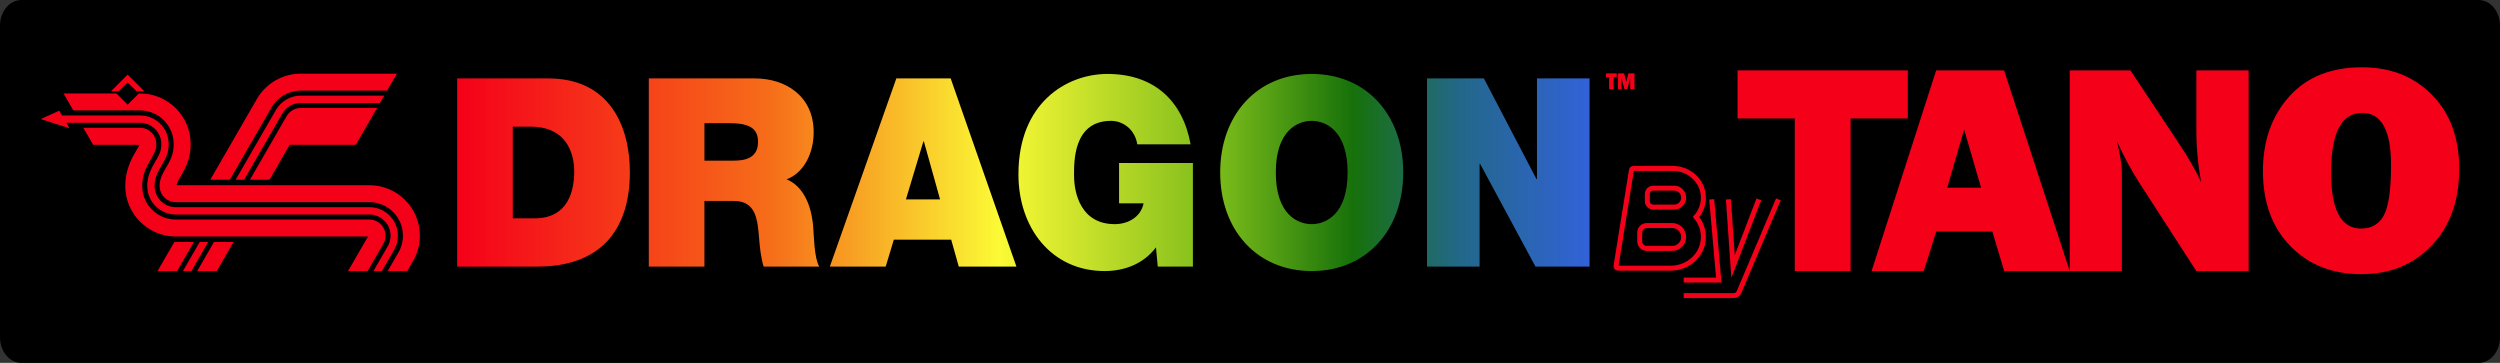
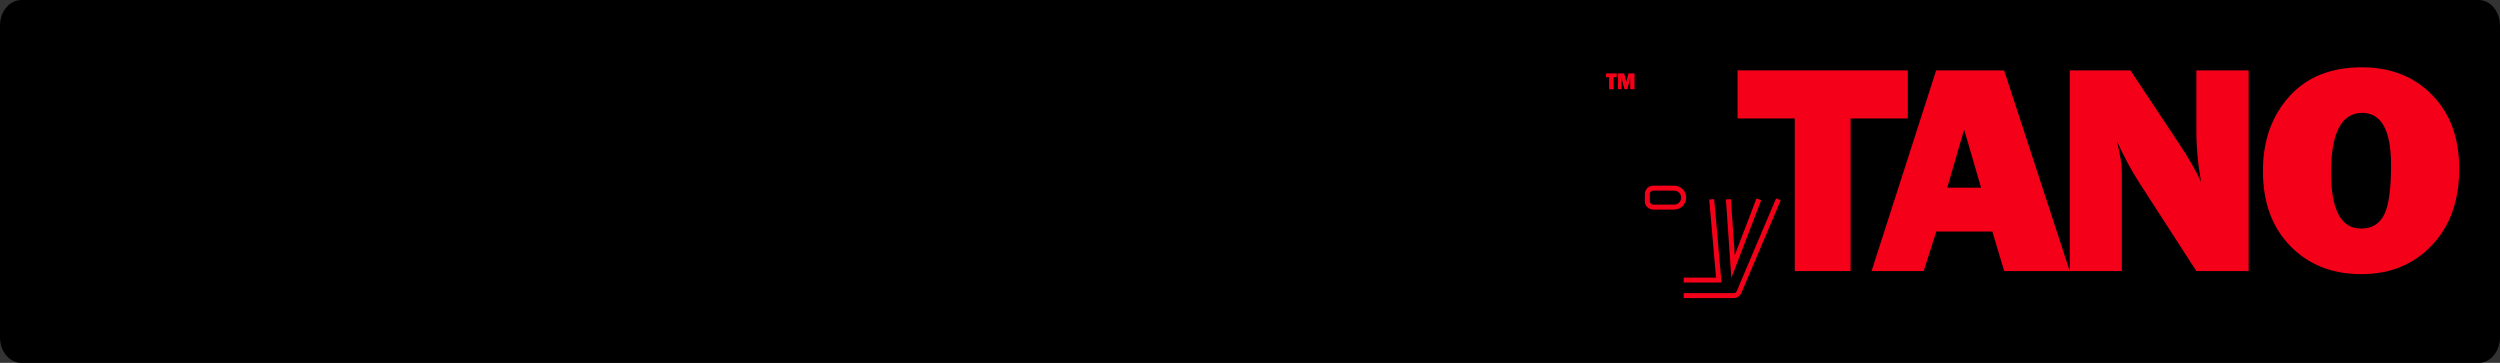
<svg xmlns="http://www.w3.org/2000/svg" enable-background="new 0 0 559.249 81.18" viewBox="0 0 559.249 81.18">
  <rect x="0" y="0" width="559.249" height="81.18" fill="#333333" stroke="none" />
  <linearGradient id="a" gradientUnits="userSpaceOnUse" x1="102.298" x2="355.629" y1="38.64" y2="38.64">
    <stop offset="0" stop-color="#f50019" />
    <stop offset=".276" stop-color="#f66d19" />
    <stop offset=".478" stop-color="#fbfa35" />
    <stop offset=".681" stop-color="#74b719" />
    <stop offset=".791" stop-color="#17710a" />
    <stop offset=".883" stop-color="#226887" />
    <stop offset="1" stop-color="#3262d9" />
  </linearGradient>
  <path d="m559.249 75.466c0 3.154-2.15 5.714-4.801 5.714h-549.647c-2.651 0-4.801-2.56-4.801-5.714v-69.751c0-3.155 2.15-5.715 4.801-5.715h549.646c2.651 0 4.801 2.56 4.801 5.715v69.751z" />
-   <path d="m51.418 40.2h-4.377l10.42-18.047c2.01-3.5 5.763-5.674 9.796-5.674h21.533l-2.189 3.791h-19.344c-2.683 0-5.179 1.449-6.511 3.774zm11.726-14.776c.843-1.473 2.419-2.389 4.113-2.389h17.747l.947-1.639h-18.693c-2.28 0-4.401 1.232-5.534 3.211l-9.004 15.593h1.893zm1.659 6.962h14.803l2.56-4.433.779-1.35 1.41-2.441h-17.097c-1.291 0-2.492.698-3.135 1.821l-8.208 14.216h4.377zm-33.636 0c-.003.031-.005.045-.003.045-.035.117-.194.453-.752 1.389-1.179 1.979-2.386 4.453-2.386 7.789 0 6.228 5.067 11.295 11.295 11.295h43.005l-4.464 7.732h4.377l3.506-6.074c.329-.554.503-1.19.503-1.839 0-1.991-1.619-3.61-3.61-3.61h-43.317c-4.138 0-7.504-3.366-7.504-7.504 0-2.275.74-3.984 1.852-5.848 1.034-1.736 1.294-2.335 1.294-3.555 0-1.991-1.619-3.61-3.61-3.61h-12.702l2.188 3.791h10.328zm51.47 13.961h-43.317c-2.612 0-4.737-2.126-4.737-4.738 0-1.443.397-2.645 1.462-4.432 1.145-1.921 1.685-3.038 1.685-4.972 0-3.515-2.86-6.376-6.376-6.376h-17.47l-.617-1.068-4.143 1.873 6.411 2.055-.705-1.221h16.522c2.612 0 4.737 2.126 4.737 4.737 0 1.471-.327 2.242-1.453 4.132-1.218 2.044-1.693 3.522-1.693 5.272 0 3.516 2.861 6.377 6.376 6.377h43.317c2.612 0 4.737 2.126 4.737 4.737 0 .851-.229 1.686-.665 2.423l-3.169 5.489h1.892l2.692-4.661c.582-.981.89-2.105.89-3.251.001-3.516-2.86-6.376-6.376-6.376zm-39.263 7.787h-4.377l-3.755 6.503h4.377zm-.56 6.502 3.754-6.503h-1.892l-3.754 6.503zm9.433-6.502h-4.377l-3.754 6.503h4.377zm30.39-12.705h-43.131c.023-.277.143-.693.763-1.735 1.348-2.26 2.378-4.248 2.378-7.489 0-6.228-5.066-11.295-11.295-11.295h-.297l-2.498 2.498-2.498-2.498h-11.846l2.189 3.791h14.95c4.138 0 7.503 3.366 7.503 7.503 0 2.29-.696 3.623-1.844 5.548-.961 1.614-1.302 2.622-1.302 3.855 0 1.991 1.62 3.61 3.61 3.61h43.317c4.138 0 7.504 3.366 7.504 7.503 0 1.344-.36 2.663-1.042 3.815l-2.366 4.097h4.377l1.262-2.187c1.019-1.732 1.558-3.711 1.558-5.726.002-6.223-5.064-11.29-11.292-11.29zm-50.335-20.999-3.745-3.744-3.744 3.744h1.739l2.006-2.006 2.006 2.006z" fill="#f50019" />
-   <path d="m102.268 17.544h20.418c13.461 0 18.211 10.374 18.211 20.986 0 12.909-6.561 21.104-20.644 21.104h-17.985zm12.443 31.302h4.864c7.748 0 8.88-6.543 8.88-10.493 0-2.653-.792-10.022-9.785-10.022h-3.959zm30.427-31.302h23.699c7.069 0 13.178 4.068 13.178 12.025 0 4.362-1.923 8.96-6.051 10.552 3.394 1.357 5.485 5.246 5.938 10.493.169 2.063.225 7.074 1.357 9.019h-12.443c-.623-2.122-.849-4.302-1.018-6.484-.34-4.008-.68-8.193-5.6-8.193h-6.618v14.679h-12.442v-42.09zm12.443 18.392h6.504c2.319 0 5.486-.413 5.486-4.185 0-2.652-1.414-4.185-6.165-4.185h-5.825zm42.927-18.392h12.16l14.705 42.089h-12.895l-1.696-6.013h-12.84l-1.81 6.013h-12.499zm9.784 27.057-3.62-12.968h-.113l-3.902 12.968zm48.299 10.729c-2.772 3.713-7.069 5.304-11.48 5.304-11.935 0-19.287-9.667-19.287-21.633 0-16.033 10.803-22.459 19.909-22.459 10.293 0 16.798 5.836 18.607 15.739h-11.934c-.452-3.065-2.94-5.246-5.881-5.246-8.54 0-8.258 9.373-8.258 12.261 0 3.948 1.527 10.846 9.105 10.846 2.884 0 5.825-1.533 6.447-4.657h-5.485v-9.02h16.515v23.167h-7.862zm34.839-38.788c12.274 0 20.474 9.195 20.474 22.047s-8.201 22.047-20.474 22.047-20.475-9.195-20.475-22.047c0-12.851 8.202-22.047 20.475-22.047zm0 33.6c3.167 0 8.031-2.181 8.031-11.555 0-9.373-4.864-11.554-8.031-11.554s-8.031 2.181-8.031 11.554c-.001 9.374 4.864 11.555 8.031 11.555zm25.788-32.598h12.726l11.764 22.518h.113v-22.518h11.764v42.089h-12.104l-12.386-22.989h-.113v22.989h-11.764z" fill="url(#a)" />
  <g fill="#f50019">
    <path d="m413.972 26.498v34.137h-12.481v-34.137h-12.805v-10.754h38.092v10.754z" />
    <path d="m448.335 60.635-2.646-8.847h-12.541l-2.81 8.847h-11.667l14.452-44.892h15.193l14.682 44.892zm-12.743-18.647h7.574l-3.788-13.022z" />
    <path d="m503.018 60.635h-11.693l-12.82-19.835c-1.646-2.544-3.305-5.633-4.978-9.27.754 2.894 1.132 5.35 1.132 7.367v21.739h-11.66v-44.892h13.581l10.906 16.443c2.173 3.267 3.818 6.14 4.938 8.617-.733-3.836-1.098-7.761-1.098-11.774v-13.286h11.693v44.891z" />
    <path d="m528.219 61.326c-6.49 0-11.781-2.093-15.87-6.281-4.09-4.188-6.135-9.789-6.135-16.806 0-6.709 1.954-12.25 5.864-16.624s9.335-6.561 16.277-6.561c6.422 0 11.656 2.061 15.701 6.183 4.044 4.122 6.068 9.625 6.068 16.509 0 7.126-2.04 12.838-6.119 17.134-4.079 4.298-9.34 6.446-15.786 6.446zm-.067-10.195c2.388 0 4.107-1.014 5.156-3.042 1.047-2.027 1.571-5.738 1.571-11.132 0-7.805-2.152-11.708-6.456-11.708-4.643 0-6.964 4.451-6.964 13.352 0 8.353 2.231 12.53 6.693 12.53z" />
    <path d="m360.956 17.265v2.696h-.986v-2.696h-.702v-.849h2.391v.849z" />
    <path d="m365.638 16.416v3.544h-.966v-2.534l-.626 2.534h-.661l-.651-2.534v2.534h-.779v-3.544h1.359l.492 1.882.469-1.882z" />
  </g>
  <path d="m376.637 66.126h11.205c.511 0 .973-.306 1.173-.776l8.813-20.762" fill="none" stroke="#f50019" stroke-miterlimit="10" stroke-width="1.112" />
  <path d="m393.451 44.588-5.767 15.045-1.042-15.045" fill="none" stroke="#f50019" stroke-miterlimit="10" stroke-width="1.112" />
  <path d="m376.637 62.653h7.851l-1.583-18.065" fill="none" stroke="#f50019" stroke-miterlimit="10" stroke-width="1.112" />
  <path d="m374.518 46.325h-4.702c-.719 0-1.308-.588-1.308-1.308v-1.623c0-.719.588-1.308 1.308-1.308h4.702c1.165 0 2.119.954 2.119 2.119 0 1.167-.953 2.12-2.119 2.12z" fill="none" stroke="#f50019" stroke-miterlimit="10" stroke-width="1.112" />
-   <path d="m374.074 55.575h-5.689c-.87 0-1.582-.712-1.582-1.582v-1.963c0-.87.712-1.582 1.582-1.582h5.689c1.41 0 2.564 1.154 2.564 2.564-.001 1.409-1.154 2.563-2.564 2.563z" fill="none" stroke="#f50019" stroke-miterlimit="10" stroke-width="1.112" />
-   <path d="m361.504 59.503 3.456-21.476c.033-.202.207-.351.412-.351h8.884c3.615 0 6.743 2.825 6.793 6.44.023 1.691-.6 3.238-1.637 4.411 1.062 1.261 1.686 2.902 1.635 4.687-.109 3.818-3.423 6.773-7.243 6.773h-5.419c-.05 0-4.899 0-6.472 0-.257-.001-.449-.231-.409-.484z" fill="none" stroke="#f50019" stroke-miterlimit="10" stroke-width="1.112" />
</svg>